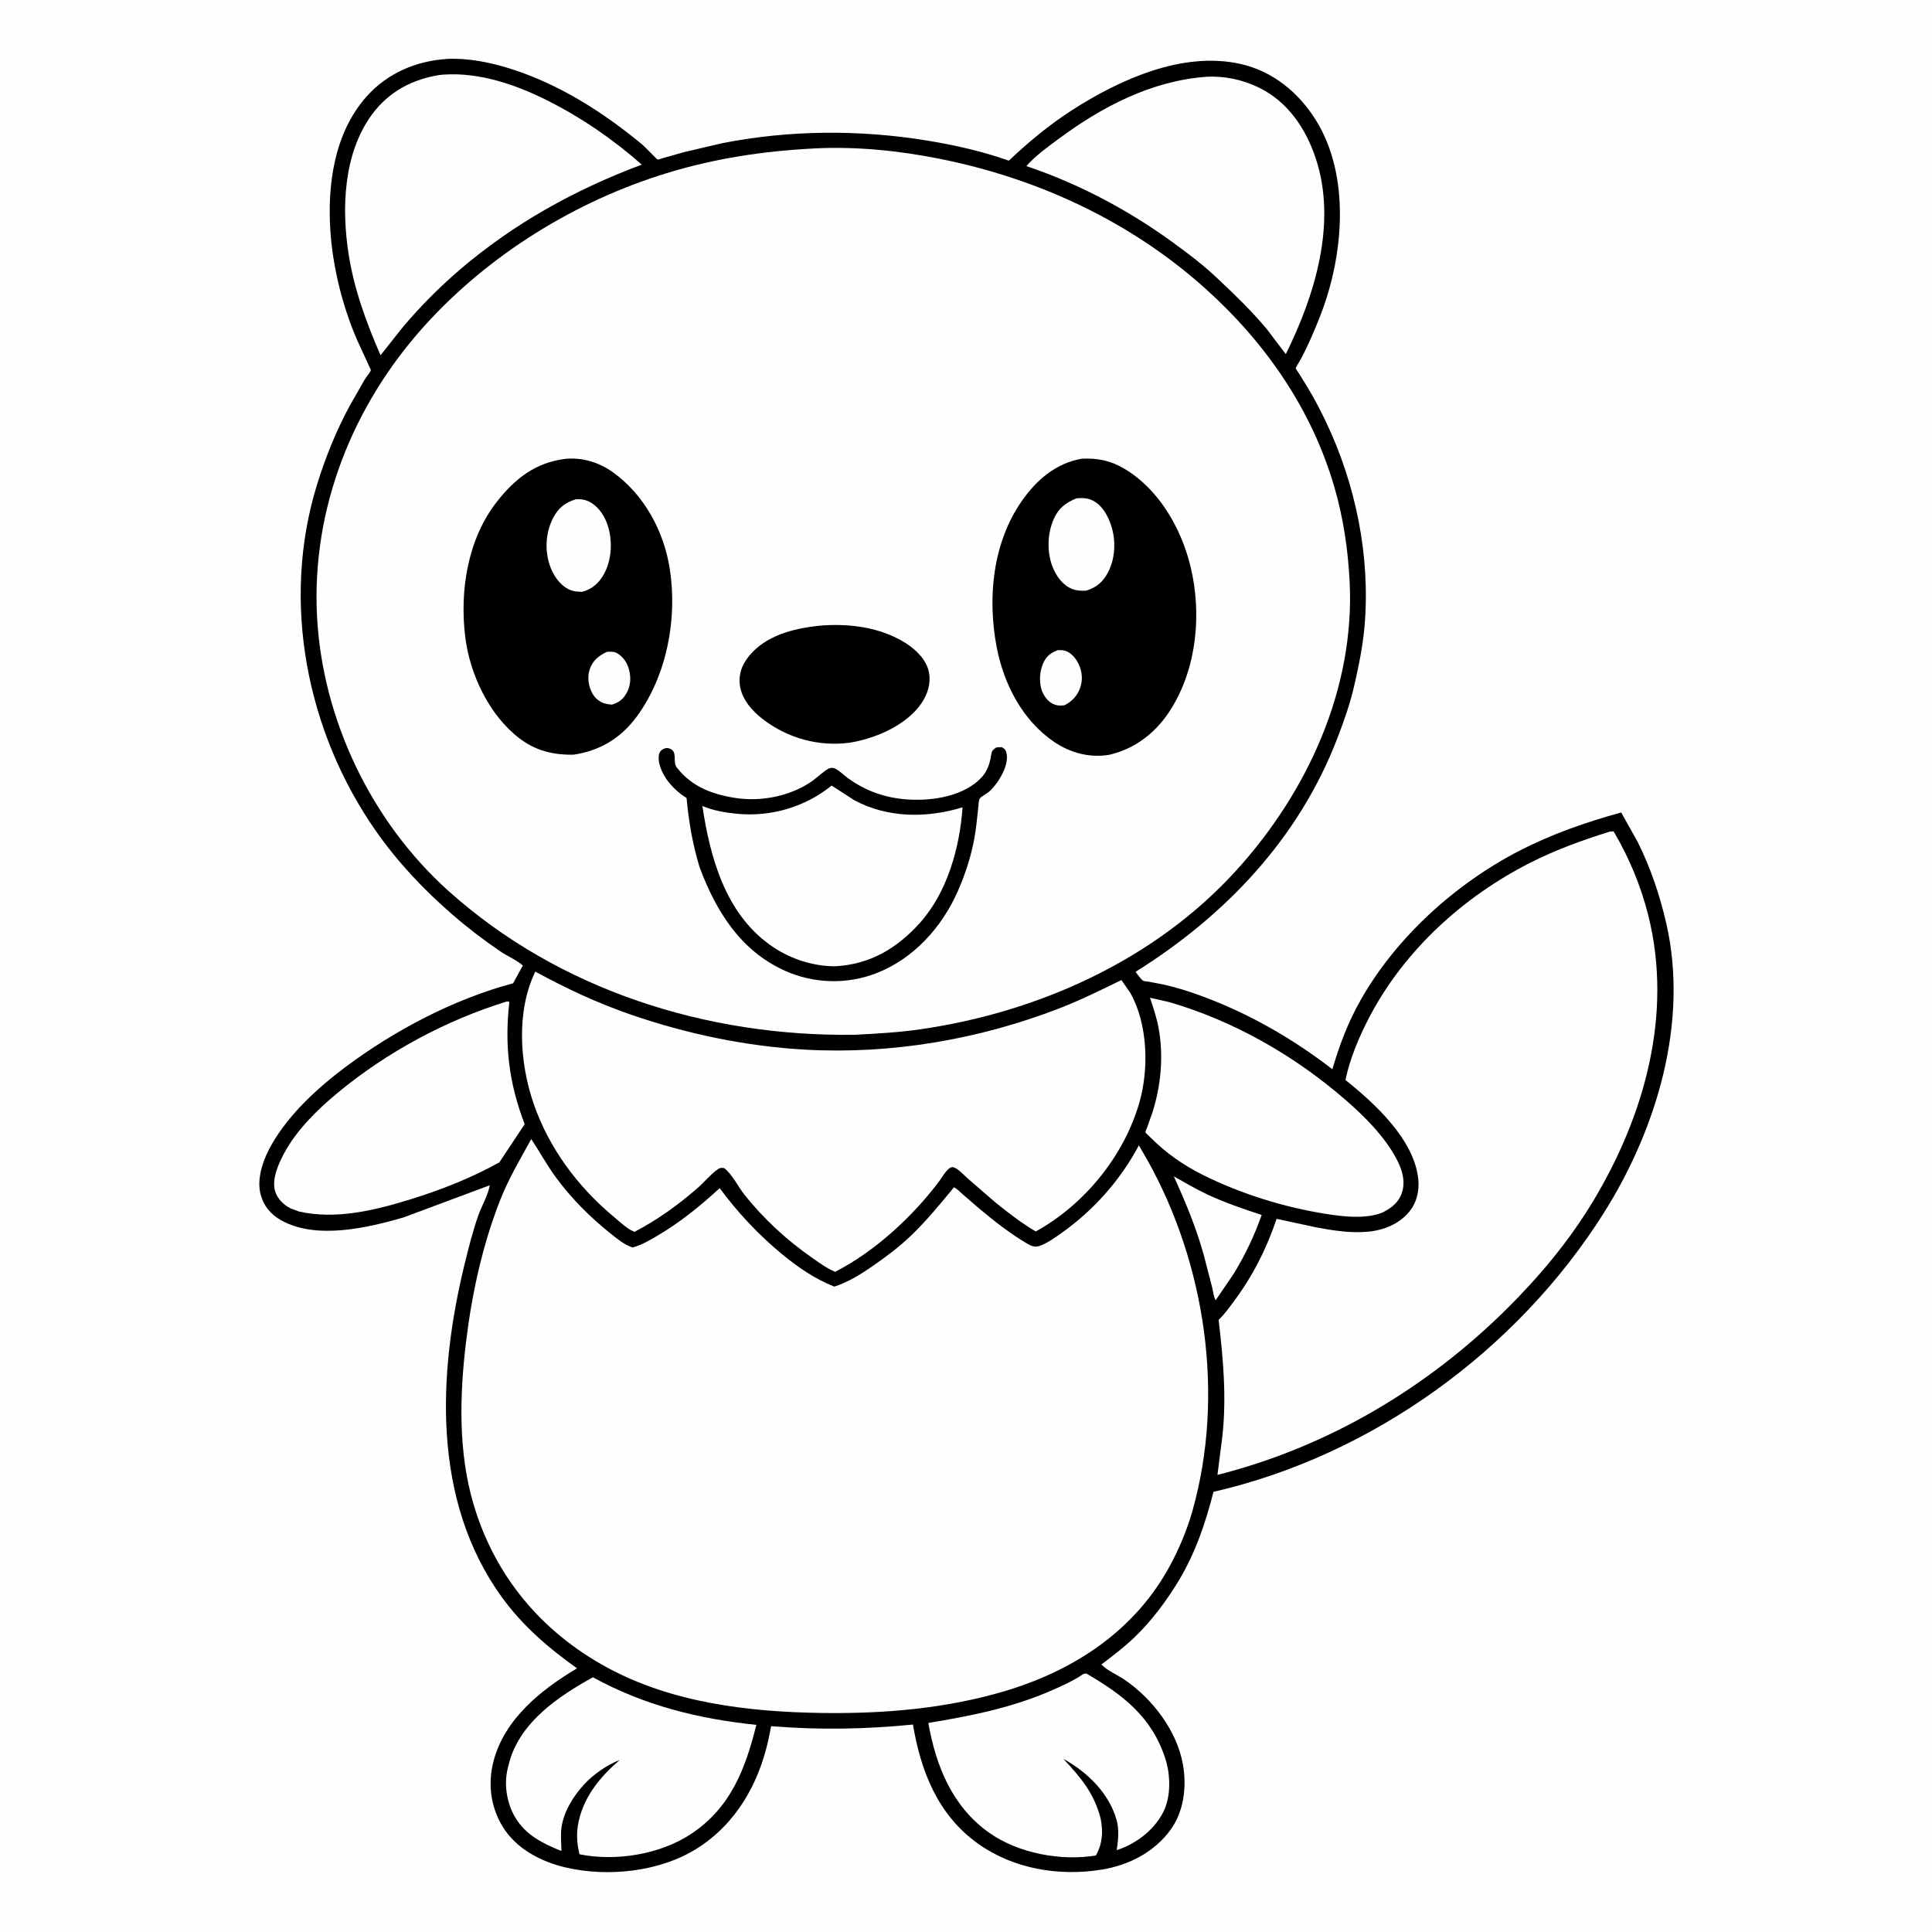
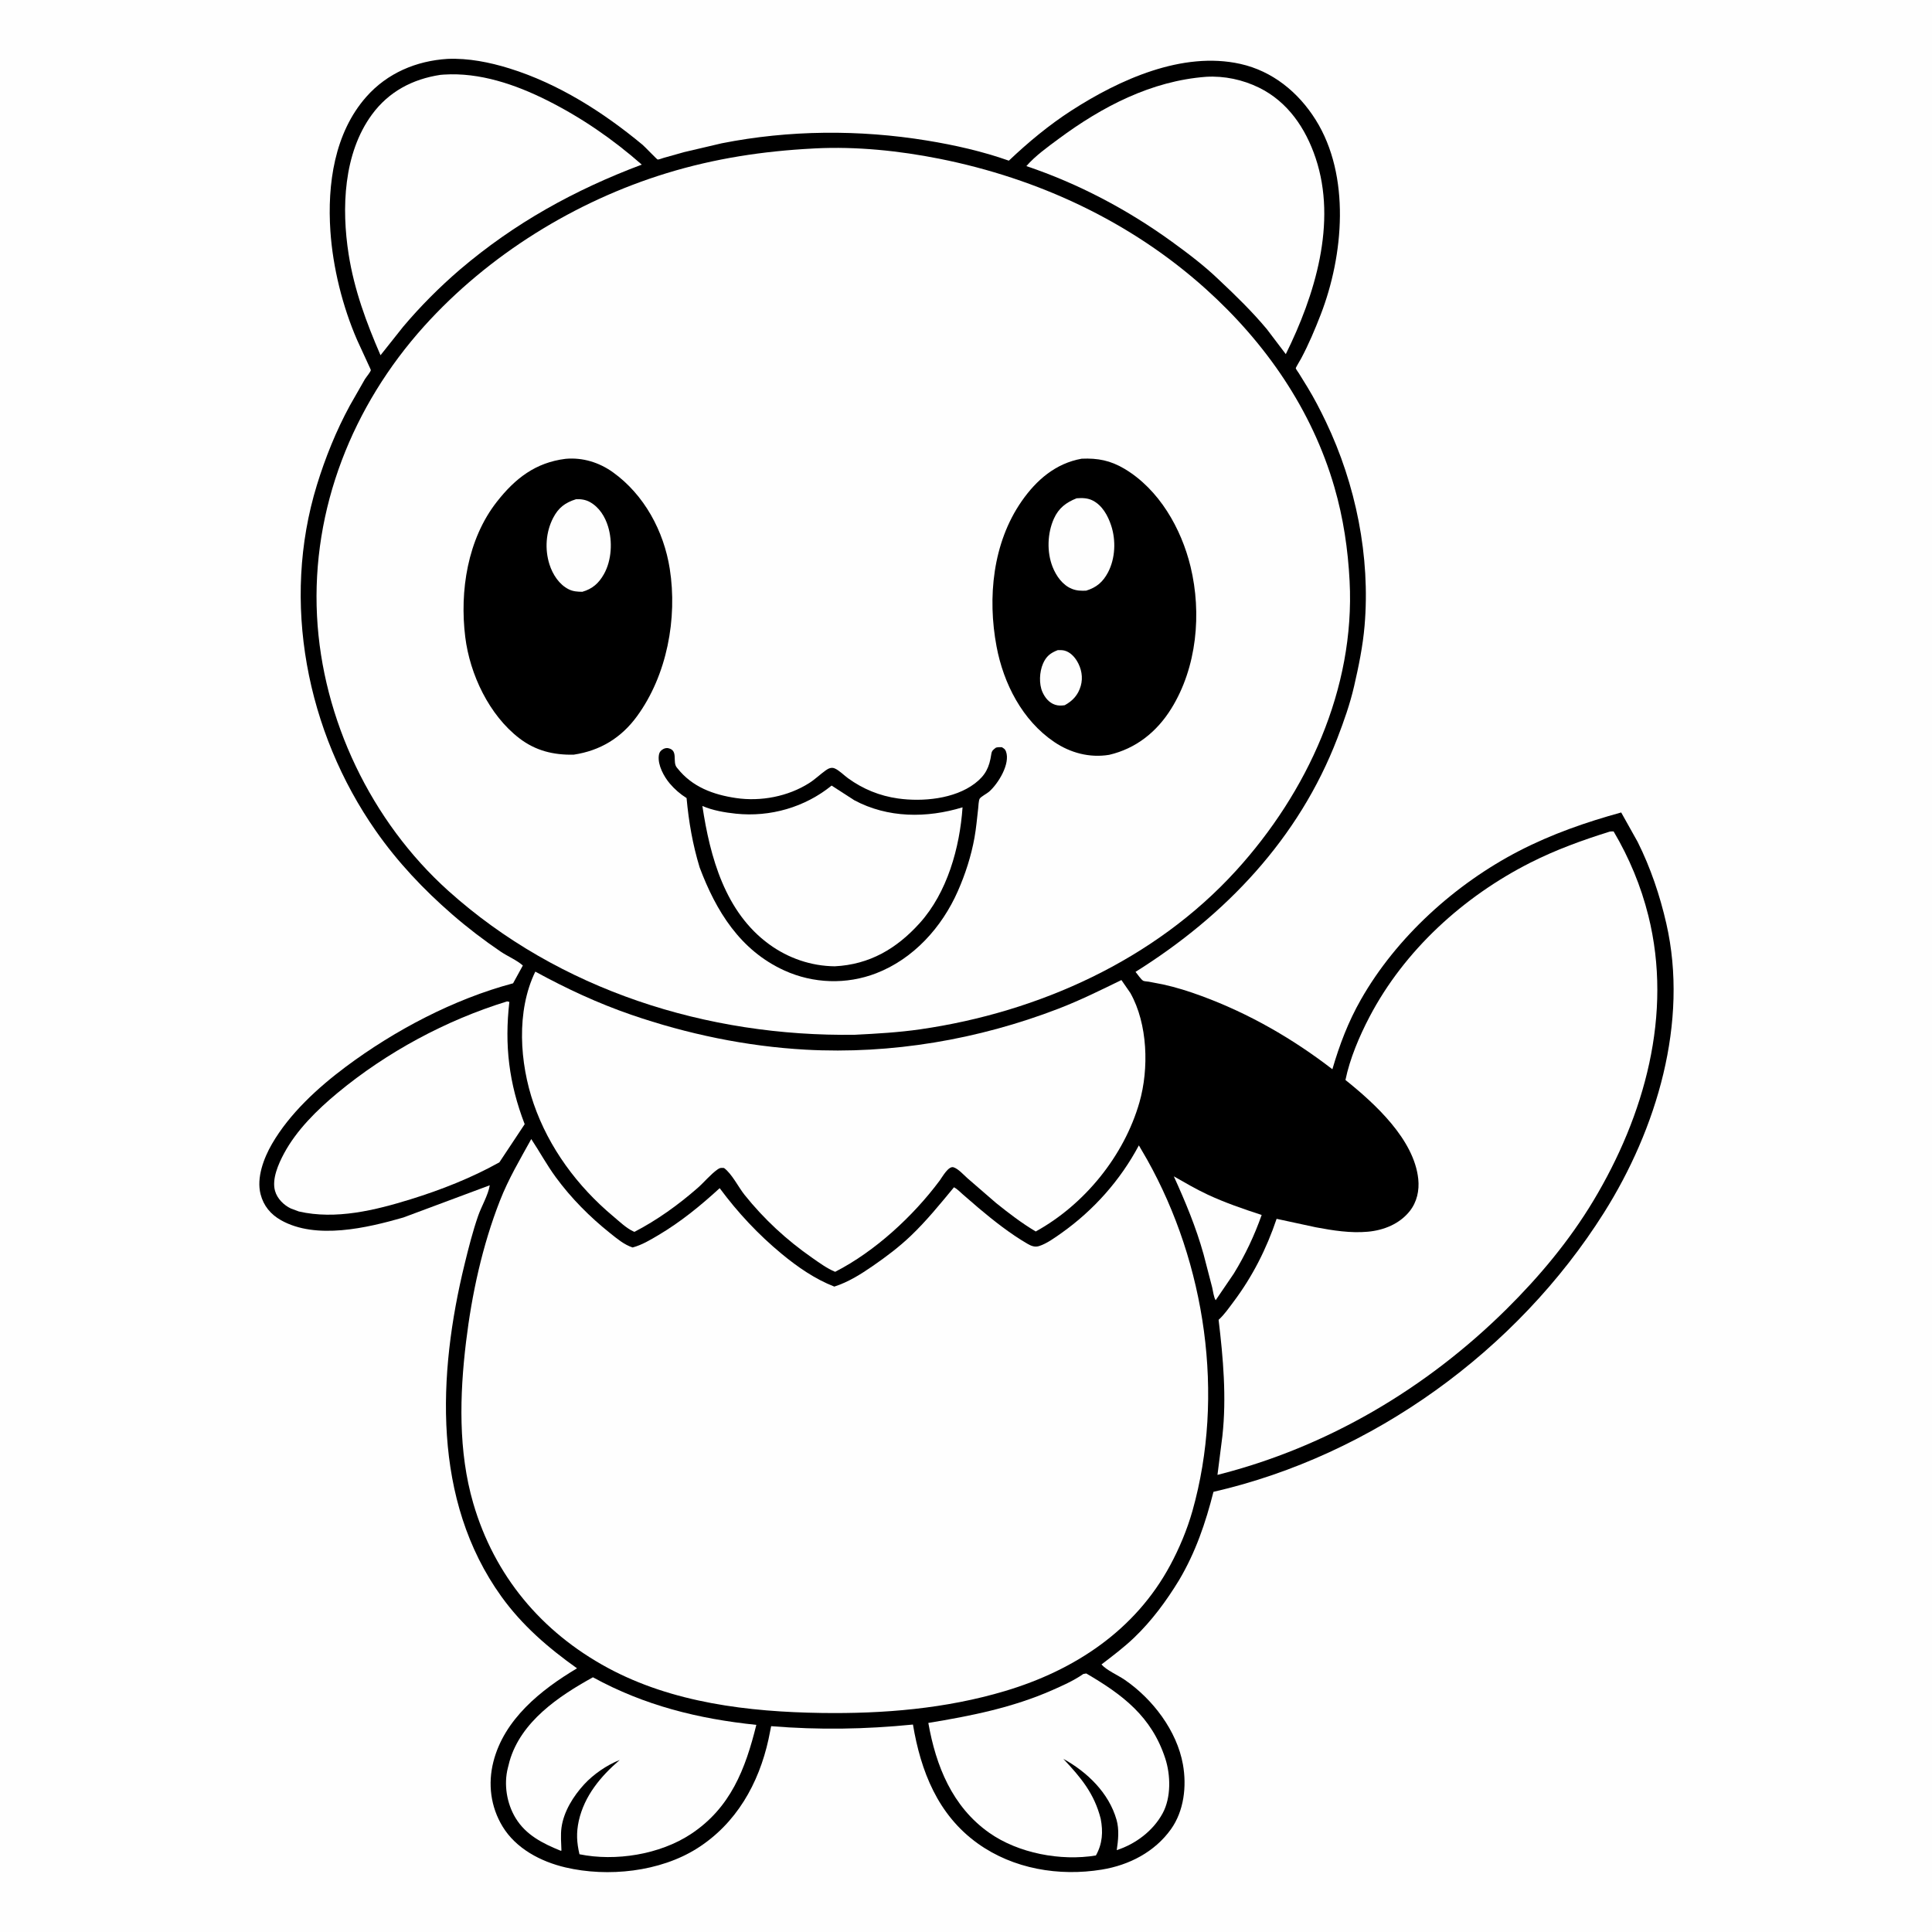
<svg xmlns="http://www.w3.org/2000/svg" version="1.1" style="display: block;" viewBox="0 0 2048 2048" width="1024" height="1024">
  <path transform="translate(0,0)" fill="rgb(254,254,254)" d="M -0 -0 L 2048 0 L 2048 2048 L -0 2048 L -0 -0 z" />
  <path transform="translate(0,0)" fill="rgb(0,0,0)" d="M 474.448 62.422 C 496.479 61.512 518.95 65.976 539.888 72.479 C 591.905 88.633 639.448 118.897 681.137 153.481 C 683.439 155.39 696.361 169.002 697.127 169.12 C 698.208 169.287 702.17 167.733 703.417 167.382 L 725.281 161.234 L 765.099 151.89 C 836.411 137.764 910.83 137.265 982.5 148.956 C 1011.76 153.73 1041.46 160.407 1069.43 170.314 C 1089.91 150.863 1112.04 132.487 1135.78 117.173 C 1186.44 84.503 1253.32 54.041 1314.79 67.738 C 1348.91 75.338 1376.29 97.741 1394.66 127.004 C 1431.86 186.293 1424.24 270.898 1400 333.5 C 1393.93 349.178 1387.21 365.086 1379.29 379.946 C 1378.43 381.55 1373.46 389.777 1373.56 390.38 C 1373.74 391.346 1376.17 394.565 1376.79 395.577 L 1386 410.5 C 1393.19 422.302 1399.54 434.6 1405.5 447.067 C 1437.21 513.405 1452.77 590.036 1446.5 663.438 C 1444.65 685.018 1440.27 706.299 1435.41 727.376 C 1431.02 746.446 1424.6 764.483 1417.59 782.723 C 1376.77 888.941 1299.1 970.477 1203.7 1030.22 C 1205.71 1032.55 1209.42 1038.25 1211.83 1039.65 C 1212.88 1040.26 1216.53 1040.43 1217.82 1040.65 L 1232.6 1043.49 C 1246.75 1046.56 1260.42 1050.91 1274 1055.92 C 1324.06 1074.4 1370.21 1100.94 1412.38 1133.45 C 1419.99 1107.42 1429.1 1083.37 1442.52 1059.75 C 1480.19 993.455 1542.77 936.904 1610.29 902.023 C 1644.94 884.12 1681.06 871.59 1718.53 861.248 L 1736.01 892.5 C 1749.69 919.911 1759.54 949.126 1766.36 978.955 C 1790.27 1083.52 1756.14 1196.94 1700.18 1285.67 C 1608.15 1431.6 1454.81 1542.78 1286.32 1581.41 C 1277.93 1614.44 1267.35 1645.55 1249.86 1675.01 C 1236.38 1697.13 1220.93 1718.11 1202.15 1736.06 C 1191.36 1746.38 1179.43 1755.33 1167.6 1764.4 C 1173.28 1770.75 1185.1 1775.76 1192.36 1780.75 C 1221.86 1801.05 1247.54 1834.56 1253.95 1870.37 C 1258.08 1893.4 1255.14 1919.67 1241.23 1939.09 C 1223.95 1963.21 1196.96 1977.1 1168.05 1981.84 C 1122.66 1989.28 1074.14 1981.18 1036.42 1954.13 C 994.161 1923.83 976.073 1877.65 967.765 1828.09 C 916.976 1833.14 868.29 1833.94 817.449 1829.81 L 814.656 1843.69 C 804.339 1890.74 780.454 1933.13 739.011 1959.35 C 699.567 1984.3 644.318 1990.07 599.406 1979.54 C 573.34 1973.43 546.979 1959.67 532.693 1936.08 C 520.097 1915.28 517.037 1891 523.016 1867.5 C 534.508 1822.34 573.445 1791.26 611.673 1768.49 C 581.076 1746.75 553.47 1722.96 531.452 1692.34 C 458.045 1590.24 463.969 1456.64 492.527 1339.9 C 496.717 1322.77 501.07 1305.5 506.852 1288.84 C 510.396 1278.63 517.515 1266.83 519.172 1256.44 L 427.616 1290.58 C 389.104 1301.69 335.072 1314.38 297.938 1293.51 C 286.907 1287.31 279.391 1278.25 276.222 1265.93 C 271.717 1248.42 279.617 1227.61 288.319 1212.59 C 306.92 1180.5 336.867 1153.01 366.398 1130.95 C 418.347 1092.15 480.98 1059.1 543.885 1042.35 L 554.238 1023.48 C 547.965 1017.84 537.986 1013.67 530.693 1008.72 C 512.932 996.665 495.611 983.437 479.415 969.365 C 448.926 942.874 421.545 913.897 398.364 880.738 C 324.862 775.601 297.901 637.775 335.93 514.145 C 344.847 485.155 356.352 456.612 370.84 429.935 L 386.793 402 C 388.378 399.442 392.288 395.051 393.14 392.369 C 393.146 392.35 392.353 390.439 392.313 390.342 L 378.554 360.43 C 363.114 324.884 352.802 283.491 350.217 244.819 C 346.919 195.485 354.418 141.053 388.21 102.723 C 410.507 77.431 441.322 64.489 474.448 62.422 z" />
  <path transform="translate(0,0)" fill="rgb(254,254,254)" d="M 1244.29 1246.97 C 1256.09 1253.66 1267.83 1260.59 1280.14 1266.32 C 1298.54 1274.9 1318.12 1281.63 1337.42 1287.9 C 1329.84 1309.46 1319.87 1330.6 1307.87 1350.07 L 1288.68 1378.28 C 1286.6 1375.34 1285.82 1368.17 1284.92 1364.57 L 1275.81 1329.53 C 1267.77 1300.73 1256.63 1274.09 1244.29 1246.97 z" />
  <path transform="translate(0,0)" fill="rgb(254,254,254)" d="M 1148.31 1774.5 L 1151.5 1773.95 C 1190.33 1796.62 1220.72 1819.68 1235.2 1863.93 C 1240.98 1881.58 1241.53 1905.31 1232.54 1922.01 C 1222.48 1940.72 1203.79 1954.75 1183.79 1961.22 C 1185.38 1950.73 1186.52 1939.36 1183.57 1929.02 C 1175.45 1900.53 1152.49 1878.41 1127.17 1864.44 C 1145.74 1884.26 1159.93 1901.03 1166.78 1927.92 C 1169.44 1941.79 1168.69 1954.41 1161.7 1966.87 C 1124.62 1973.06 1079.39 1964.58 1048.5 1942.75 C 1009.4 1915.11 992.093 1871.93 984.071 1826.37 C 1029.2 1818.98 1073.4 1810.18 1115.5 1791.6 C 1126.13 1786.91 1137.62 1781.82 1147.24 1775.25 L 1148.31 1774.5 z" />
  <path transform="translate(0,0)" fill="rgb(254,254,254)" d="M 628.519 1778 C 683.094 1807.9 740.226 1822.07 801.741 1828.43 C 790.194 1875.17 774.438 1916.51 732.2 1944.29 C 699.339 1965.9 652.464 1973.38 614.259 1965.59 C 611.315 1952.99 610.787 1942.98 613.512 1930.26 C 619.492 1903.61 636.713 1882.99 656.945 1865.64 C 643.447 1870.93 629.061 1880.8 619.233 1891.5 C 607.817 1903.93 597.565 1920.25 595.219 1937.23 C 594.126 1945.15 594.885 1953.69 595.152 1961.67 L 594.376 1961.88 C 575.289 1954.1 557.544 1945.3 546.5 1927.1 C 537.152 1911.69 533.874 1891.47 538.372 1873.95 L 538.88 1872 L 540.115 1867.11 C 552.131 1824.96 592.311 1797.97 628.519 1778 z" />
  <path transform="translate(0,0)" fill="rgb(254,254,254)" d="M 537.583 1061.5 L 539.945 1062.05 C 534.65 1108 539.496 1148.32 556.181 1191.68 L 529.365 1232.1 C 500.075 1248.53 467.415 1261.35 435.393 1271.26 C 397.814 1282.9 355.96 1293.22 316.786 1284.21 L 308.433 1281.12 C 300.865 1277.54 293.949 1270.72 291.576 1262.51 C 287.938 1249.91 295.161 1233.77 301.042 1222.78 C 314.338 1197.94 336.275 1176.37 357.851 1158.5 C 410.059 1115.26 472.815 1081.42 537.583 1061.5 z" />
-   <path transform="translate(0,0)" fill="rgb(254,254,254)" d="M 1219.03 1057.63 L 1239.58 1062.32 C 1308.11 1082.31 1372.02 1118.91 1425.85 1165.53 C 1445.94 1182.92 1467.29 1204.17 1479.95 1227.74 C 1485.91 1238.82 1490.2 1251.54 1486.22 1264 C 1482.87 1274.47 1475.48 1280.12 1466.19 1284.99 L 1463.05 1286.22 C 1445.54 1292.23 1423.51 1289.62 1405.54 1286.77 C 1360.93 1279.71 1315.61 1265.62 1275.12 1245.48 C 1254.29 1235.12 1235.62 1221.93 1219.21 1205.41 C 1218.38 1204.57 1214.19 1200.82 1214.12 1200.24 C 1214.05 1199.71 1215.67 1196.05 1215.94 1195.31 L 1221.5 1179.63 C 1230.83 1150.74 1233.68 1118.38 1227.91 1088.5 C 1225.88 1078 1222.42 1067.76 1219.03 1057.63 z" />
  <path transform="translate(0,0)" fill="rgb(254,254,254)" d="M 1278.52 81.411 C 1297.74 80.278 1317.31 84.427 1334.56 92.886 C 1365.15 107.886 1384.06 135.988 1394.63 167.561 C 1417.64 236.32 1393.72 313.235 1363 375.404 L 1343.01 349.039 C 1327.38 330.322 1309.96 313.327 1292.2 296.669 C 1276.79 281.815 1259.26 268.521 1241.96 256.007 C 1194.99 222.046 1142.98 194.585 1087.99 176.073 C 1097.53 165.096 1110.48 155.883 1122.1 147.264 C 1168.23 113.047 1220.44 85.773 1278.52 81.411 z" />
  <path transform="translate(0,0)" fill="rgb(254,254,254)" d="M 466.844 79.354 L 470.672 79.057 C 508.444 76.62 546.44 89.591 579.782 106.29 C 616.396 124.627 649.557 147.503 680.312 174.496 C 609.199 201.19 545.477 236.407 487.58 285.72 C 466.138 304.141 445.544 324.768 427.33 346.398 L 403.363 376.569 C 388.288 341.748 375.538 307.398 369.594 269.719 C 361.892 220.896 364.036 162.665 394.239 121.469 C 412.146 97.045 437.399 83.813 466.844 79.354 z" />
  <path transform="translate(0,0)" fill="rgb(254,254,254)" d="M 567.451 1029.97 C 600.516 1047.96 633.426 1063.38 669.098 1075.67 C 728.45 1096.12 791.256 1109.23 854 1112.69 C 944.951 1117.71 1036.99 1101.96 1121.87 1069.31 C 1144.86 1060.46 1166.62 1049.68 1188.74 1038.89 L 1198.25 1052.64 C 1216.7 1085.43 1218.05 1132.89 1207.87 1168.48 C 1191.63 1225.25 1149.64 1276.91 1097.93 1305.42 C 1083.1 1296.63 1069.28 1286.01 1055.86 1275.22 L 1025.52 1248.95 C 1021.45 1245.34 1015.97 1239.09 1010.86 1237.39 C 1005.42 1235.59 998.808 1247.81 996.076 1251.48 C 967.89 1289.32 927.386 1326.66 885.286 1348.18 C 876.451 1344.51 868.434 1338.56 860.614 1333.11 C 833.745 1314.41 809.806 1292.24 789.333 1266.68 C 782.648 1258.34 775.918 1244.31 767.5 1238.13 C 764.494 1238 763.461 1237.68 760.901 1239.46 C 753.317 1244.74 746.406 1253.29 739.354 1259.45 C 718.844 1277.34 696.752 1293.22 672.581 1305.81 L 671.502 1305.4 C 663.884 1301.93 656.367 1294.64 649.931 1289.25 C 612.132 1257.61 581.872 1216.82 565.71 1170.01 C 550.793 1126.79 547.091 1071.87 567.451 1029.97 z" />
  <path transform="translate(0,0)" fill="rgb(254,254,254)" d="M 1706.52 881.5 C 1707.94 881.297 1709.08 881.295 1710.5 881.349 C 1727.08 909.47 1739.43 939.068 1747.33 970.728 C 1773.41 1075.26 1743.23 1182.63 1688.95 1273 C 1663.61 1315.18 1631.89 1353.12 1597.02 1387.67 C 1511.89 1471.99 1406.92 1534.05 1290.57 1563.44 L 1295.79 1522.24 C 1300.29 1481.35 1296.64 1439.72 1291.77 1399.06 C 1297.76 1393.66 1302.75 1386.39 1307.58 1379.96 C 1327.76 1353.06 1342.52 1323.86 1353.26 1292.01 L 1394.76 1300.96 C 1412.72 1304.35 1431.68 1307.37 1450 1305.67 C 1466.9 1304.11 1483.54 1297.43 1494.31 1283.91 C 1502.05 1274.2 1504.69 1261.95 1503.41 1249.78 C 1498.99 1207.79 1457.52 1169.91 1426.24 1144.83 C 1430.85 1122.25 1441.05 1098.29 1451.73 1077.91 C 1488.73 1007.26 1551.4 950.355 1622.21 914.487 C 1649.42 900.703 1677.47 890.583 1706.52 881.5 z" />
  <path transform="translate(0,0)" fill="rgb(254,254,254)" d="M 563.162 1207.45 C 572.049 1220.86 579.661 1234.96 589.203 1247.97 C 605.494 1270.18 625.39 1290.2 646.914 1307.33 C 654.153 1313.09 661.678 1319.48 670.591 1322.37 C 680.361 1319.79 689.254 1314.42 697.892 1309.31 C 721.584 1295.28 742.664 1278.07 762.899 1259.5 C 782.1 1285.44 803.829 1308.68 828.718 1329.24 C 845.486 1343.09 864.052 1355.95 884.409 1363.84 C 899.341 1359.05 912.307 1350.85 925.159 1342 C 939.193 1332.34 953.12 1321.83 965.46 1310.06 C 982.208 1294.08 996.552 1276.33 1011.27 1258.55 C 1014.67 1260.3 1017.66 1263.5 1020.55 1266.03 L 1037.18 1280.39 C 1053.2 1293.9 1071.02 1307.94 1089.16 1318.46 C 1093.12 1320.76 1096.93 1322.31 1101.51 1320.87 C 1109.52 1318.35 1118.51 1311.83 1125.38 1306.95 C 1159.42 1282.77 1187.65 1251.01 1207.25 1214.15 L 1216.08 1229.38 C 1277.92 1339.72 1298.57 1479.13 1264.08 1601.5 C 1258.48 1621.32 1250.21 1641.12 1240.46 1659.23 C 1203.35 1728.19 1139.22 1770.48 1065.55 1792.51 C 1002.49 1811.36 936.305 1816.78 870.744 1815.81 C 793.658 1814.68 712.788 1805.12 644 1767.87 C 573.905 1729.91 524.028 1670.31 501.655 1593.49 C 485.636 1538.48 487.207 1478.86 494.023 1422.5 C 500.155 1371.8 511.285 1320.46 529.925 1272.83 C 539.057 1249.49 551.143 1229.27 563.162 1207.45 z" />
  <path transform="translate(0,0)" fill="rgb(254,254,254)" d="M 861.939 157.435 L 864.211 157.302 C 907.729 155.108 953.188 159.777 995.831 168.282 C 1100.41 189.142 1198.64 234.74 1278.21 306.324 C 1341.52 363.289 1390.69 434.157 1414.54 516.5 C 1424 549.121 1428.91 582.269 1430.65 616.129 C 1436.51 730.12 1385.69 840.127 1310.19 923.029 C 1224.04 1017.62 1101 1072.96 975.659 1091.09 C 952.683 1094.41 929.411 1095.74 906.245 1096.89 C 749.8 1099.18 592.585 1049.77 475.195 944.256 C 393.569 870.887 341.635 762.488 336.045 653 C 330.234 539.165 373.8 429.983 449.57 345.832 C 517.608 270.268 609.678 213.255 706.728 183.55 C 757.641 167.967 808.884 160.176 861.939 157.435 z" />
-   <path transform="translate(0,0)" fill="rgb(0,0,0)" d="M 867.505 663.384 L 867.628 663.343 C 899.088 660.51 933.049 664.553 960.171 681.793 C 971.207 688.808 982.502 699.828 984.848 713.273 C 986.844 724.705 983.28 735.894 976.906 745.306 C 961.46 768.115 930.131 781.917 903.957 786.724 L 900.504 787.297 C 867.932 791.712 834.924 782.464 808.889 762.542 C 797.084 753.508 785.924 740.838 784.166 725.5 C 782.874 714.225 786.778 704.358 793.796 695.676 C 811.547 673.715 840.665 666.331 867.505 663.384 z" />
  <path transform="translate(0,0)" fill="rgb(0,0,0)" d="M 1055.8 792.5 C 1058 791.947 1059.76 792.018 1062 792.059 C 1064.25 793.51 1065.42 793.985 1066.4 796.641 C 1071.15 809.623 1058.2 830.69 1048.48 839.212 C 1046.18 841.229 1039.97 844.394 1038.54 846.586 C 1037.35 848.426 1037.19 854.543 1036.91 856.955 C 1035.71 867.334 1034.84 877.701 1032.99 888 C 1029.48 907.493 1023.32 926.532 1015.34 944.657 C 998.473 982.975 968.361 1016.4 928.82 1031.7 C 897.358 1043.87 862.126 1042.72 831.402 1028.73 C 784.66 1007.44 759.035 965.808 741.647 919.496 C 734.225 895.088 730.134 871.346 727.792 845.976 C 721.103 841.792 715.128 836.617 710.016 830.586 C 703.729 823.168 697.21 811.064 698.336 801.213 C 698.643 798.521 699.391 796.602 701.596 794.972 C 703.787 793.354 706.048 792.54 708.799 793.211 C 719.161 795.738 712.586 807.397 717.35 813.493 L 718.191 814.5 C 733.805 834.233 756.078 842.417 780.307 845.973 C 806.527 849.82 835.381 844.337 857.825 830.053 C 864.104 826.056 869.365 820.87 875.382 816.562 C 878.183 814.558 881.373 813.092 884.797 814.548 C 889.592 816.587 894.685 821.882 898.994 825.002 C 914.806 836.452 932.511 843.682 951.895 846.416 C 977.956 850.091 1011.74 846.971 1033.35 830.538 C 1044.67 821.923 1048.77 813.375 1050.8 799.534 C 1051.37 795.613 1052.84 794.753 1055.8 792.5 z" />
  <path transform="translate(0,0)" fill="rgb(254,254,254)" d="M 881.541 832.745 L 905.582 848.275 C 941.086 867.304 982.508 867.375 1020.34 855.794 C 1017.42 898.452 1004.16 946.095 974.951 978.5 C 950.479 1005.65 921.745 1022.49 884.856 1024.32 C 859.834 1024.05 835.697 1015.8 815.415 1001.05 C 768.566 966.982 752.716 908.51 744.542 854.338 C 755.257 859.072 768.477 861.331 780.11 862.538 C 816.512 866.317 853.158 855.754 881.541 832.745 z" />
  <path transform="translate(0,0)" fill="rgb(0,0,0)" d="M 1146.64 486.241 C 1163.7 485.484 1177.22 488.146 1192 496.955 C 1228.64 518.788 1252.2 560.064 1262.04 600.686 C 1274.02 650.148 1268.79 707.486 1241.54 751.267 C 1226.19 775.946 1204.09 793.555 1175.75 800.152 C 1155.09 803.563 1134.64 798.128 1117.44 786.466 C 1083.71 763.597 1063.82 724.729 1056.4 685.373 C 1046.64 633.604 1052.28 575.434 1083.02 531.269 C 1098.68 508.762 1119.11 491.155 1146.64 486.241 z" />
  <path transform="translate(0,0)" fill="rgb(254,254,254)" d="M 1121.31 689.145 C 1123.62 689.117 1126.05 689.059 1128.31 689.63 C 1134.01 691.073 1138.51 695.625 1141.5 700.483 C 1146.4 708.434 1148.24 718.067 1145.64 727.094 C 1142.88 736.668 1137.21 742.868 1128.65 747.561 C 1125.07 748.046 1121.99 748.202 1118.5 747.075 C 1112.07 744.998 1107.71 739.572 1105.04 733.578 C 1101.18 724.903 1101.87 712.207 1105.6 703.55 C 1109.02 695.627 1113.55 692.16 1121.31 689.145 z" />
  <path transform="translate(0,0)" fill="rgb(254,254,254)" d="M 1141.26 528.203 C 1147.23 527.768 1152.9 527.803 1158.38 530.601 C 1168.54 535.781 1174.45 546.691 1177.88 557.089 C 1183.07 572.792 1182.31 591.98 1174.53 606.754 C 1169.13 617.006 1162.26 622.807 1151.3 626.136 C 1145.83 626.319 1141.44 626.258 1136.31 624.223 C 1126.39 620.282 1119.56 610.496 1115.77 600.877 C 1109.55 585.072 1110.22 565.242 1117.18 549.796 C 1122.25 538.542 1130.1 532.659 1141.26 528.203 z" />
  <path transform="translate(0,0)" fill="rgb(0,0,0)" d="M 599.543 486.37 C 617.626 484.741 635.229 490.183 649.863 500.719 C 682.924 524.52 703.692 562.989 709.969 602.908 C 718.254 655.59 707.006 715.79 675.259 759.25 C 658.437 782.28 636.192 795.764 608.091 799.989 C 586.636 800.408 567.75 795.826 550.499 782.588 C 518.474 758.015 498.097 714.848 493.193 675.353 C 487.129 626.523 495.636 571.562 526.639 531.962 C 546.119 507.08 567.743 490.318 599.543 486.37 z" />
-   <path transform="translate(0,0)" fill="rgb(254,254,254)" d="M 643.328 690.968 C 646.403 690.882 650.024 690.527 652.893 691.814 C 658.838 694.481 663.806 700.842 665.876 706.89 C 668.937 715.834 669.097 725.329 664.64 733.844 C 660.88 741.025 656.271 744.746 648.568 746.964 C 646.042 746.695 643.469 746.433 641.031 745.691 C 635.028 743.866 630.47 739.88 627.563 734.324 C 623.674 726.892 622.493 717.54 625.127 709.5 C 628.207 700.098 634.794 695.071 643.328 690.968 z" />
  <path transform="translate(0,0)" fill="rgb(254,254,254)" d="M 610.614 529.203 C 615.637 528.92 620.807 529.678 625.261 532.149 C 635.192 537.659 641.383 547.62 644.615 558.259 C 649.413 574.053 648.357 594.042 640.23 608.516 C 634.762 618.255 628.039 624.243 617.27 627.327 C 612.108 627.233 607.662 627.048 602.944 624.719 C 592.768 619.696 585.904 608.997 582.518 598.472 C 577.325 582.329 578.557 563.995 586.396 548.92 C 592.034 538.079 599.14 532.794 610.614 529.203 z" />
</svg>